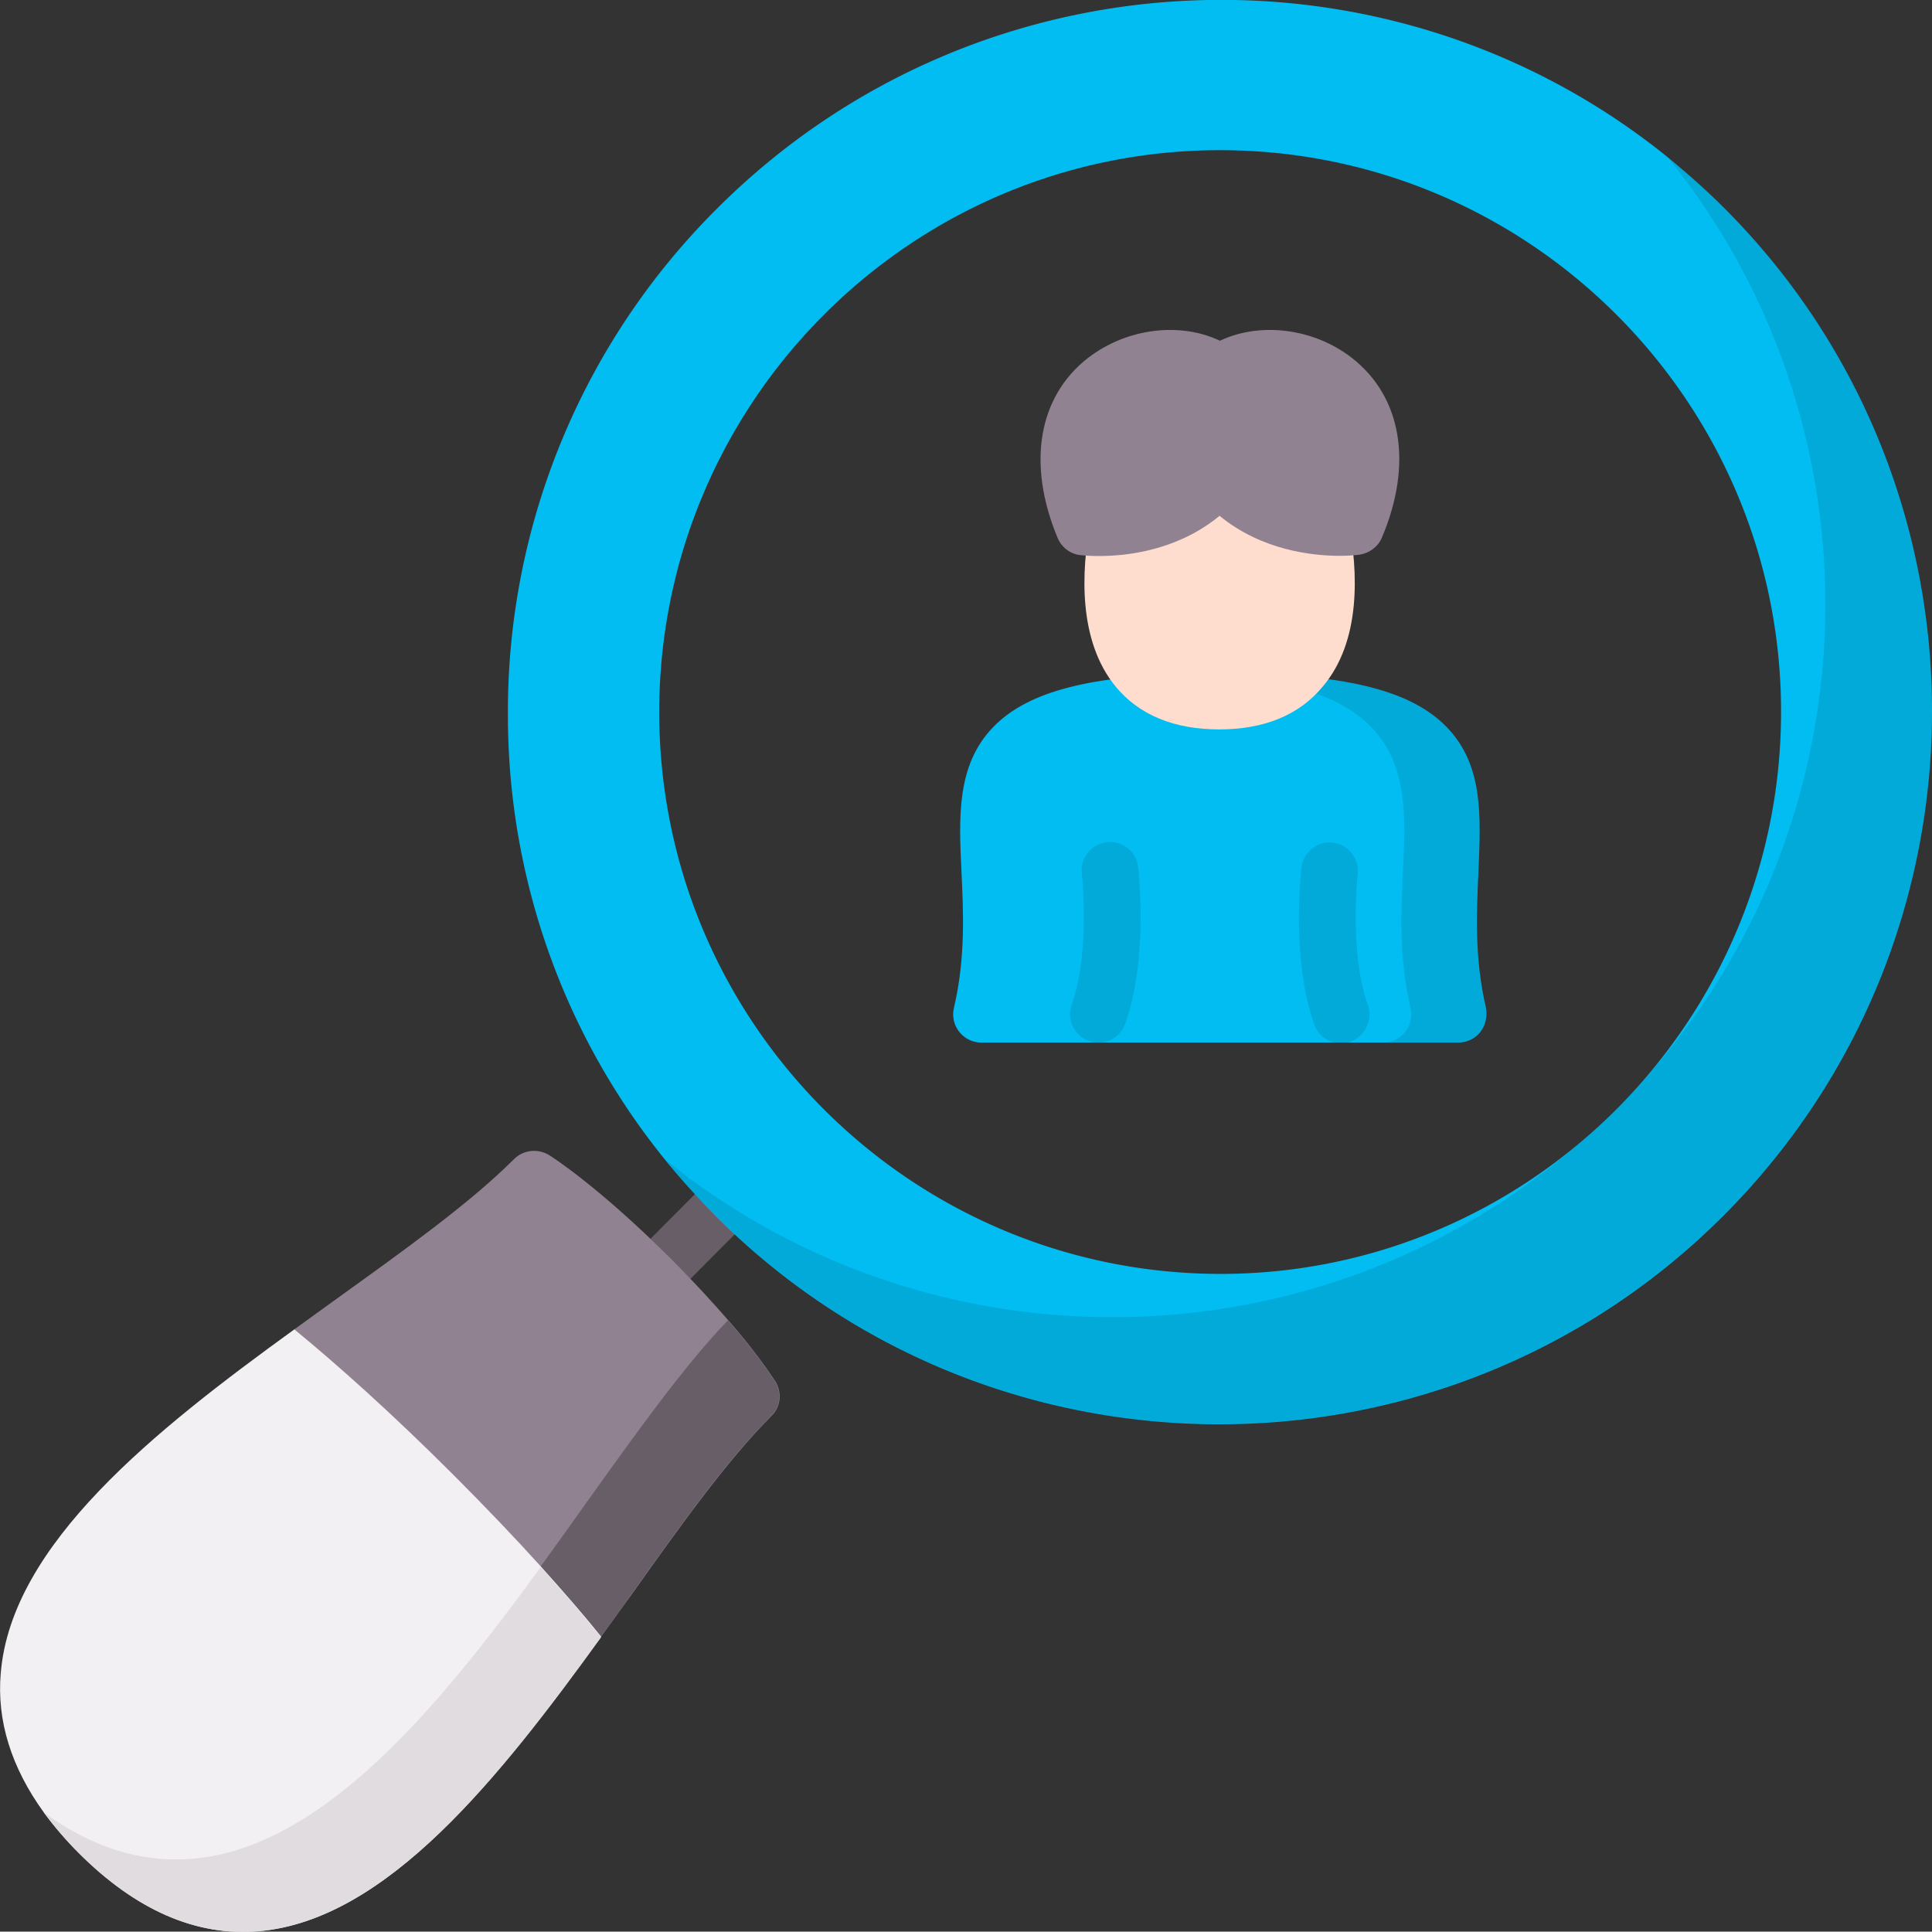
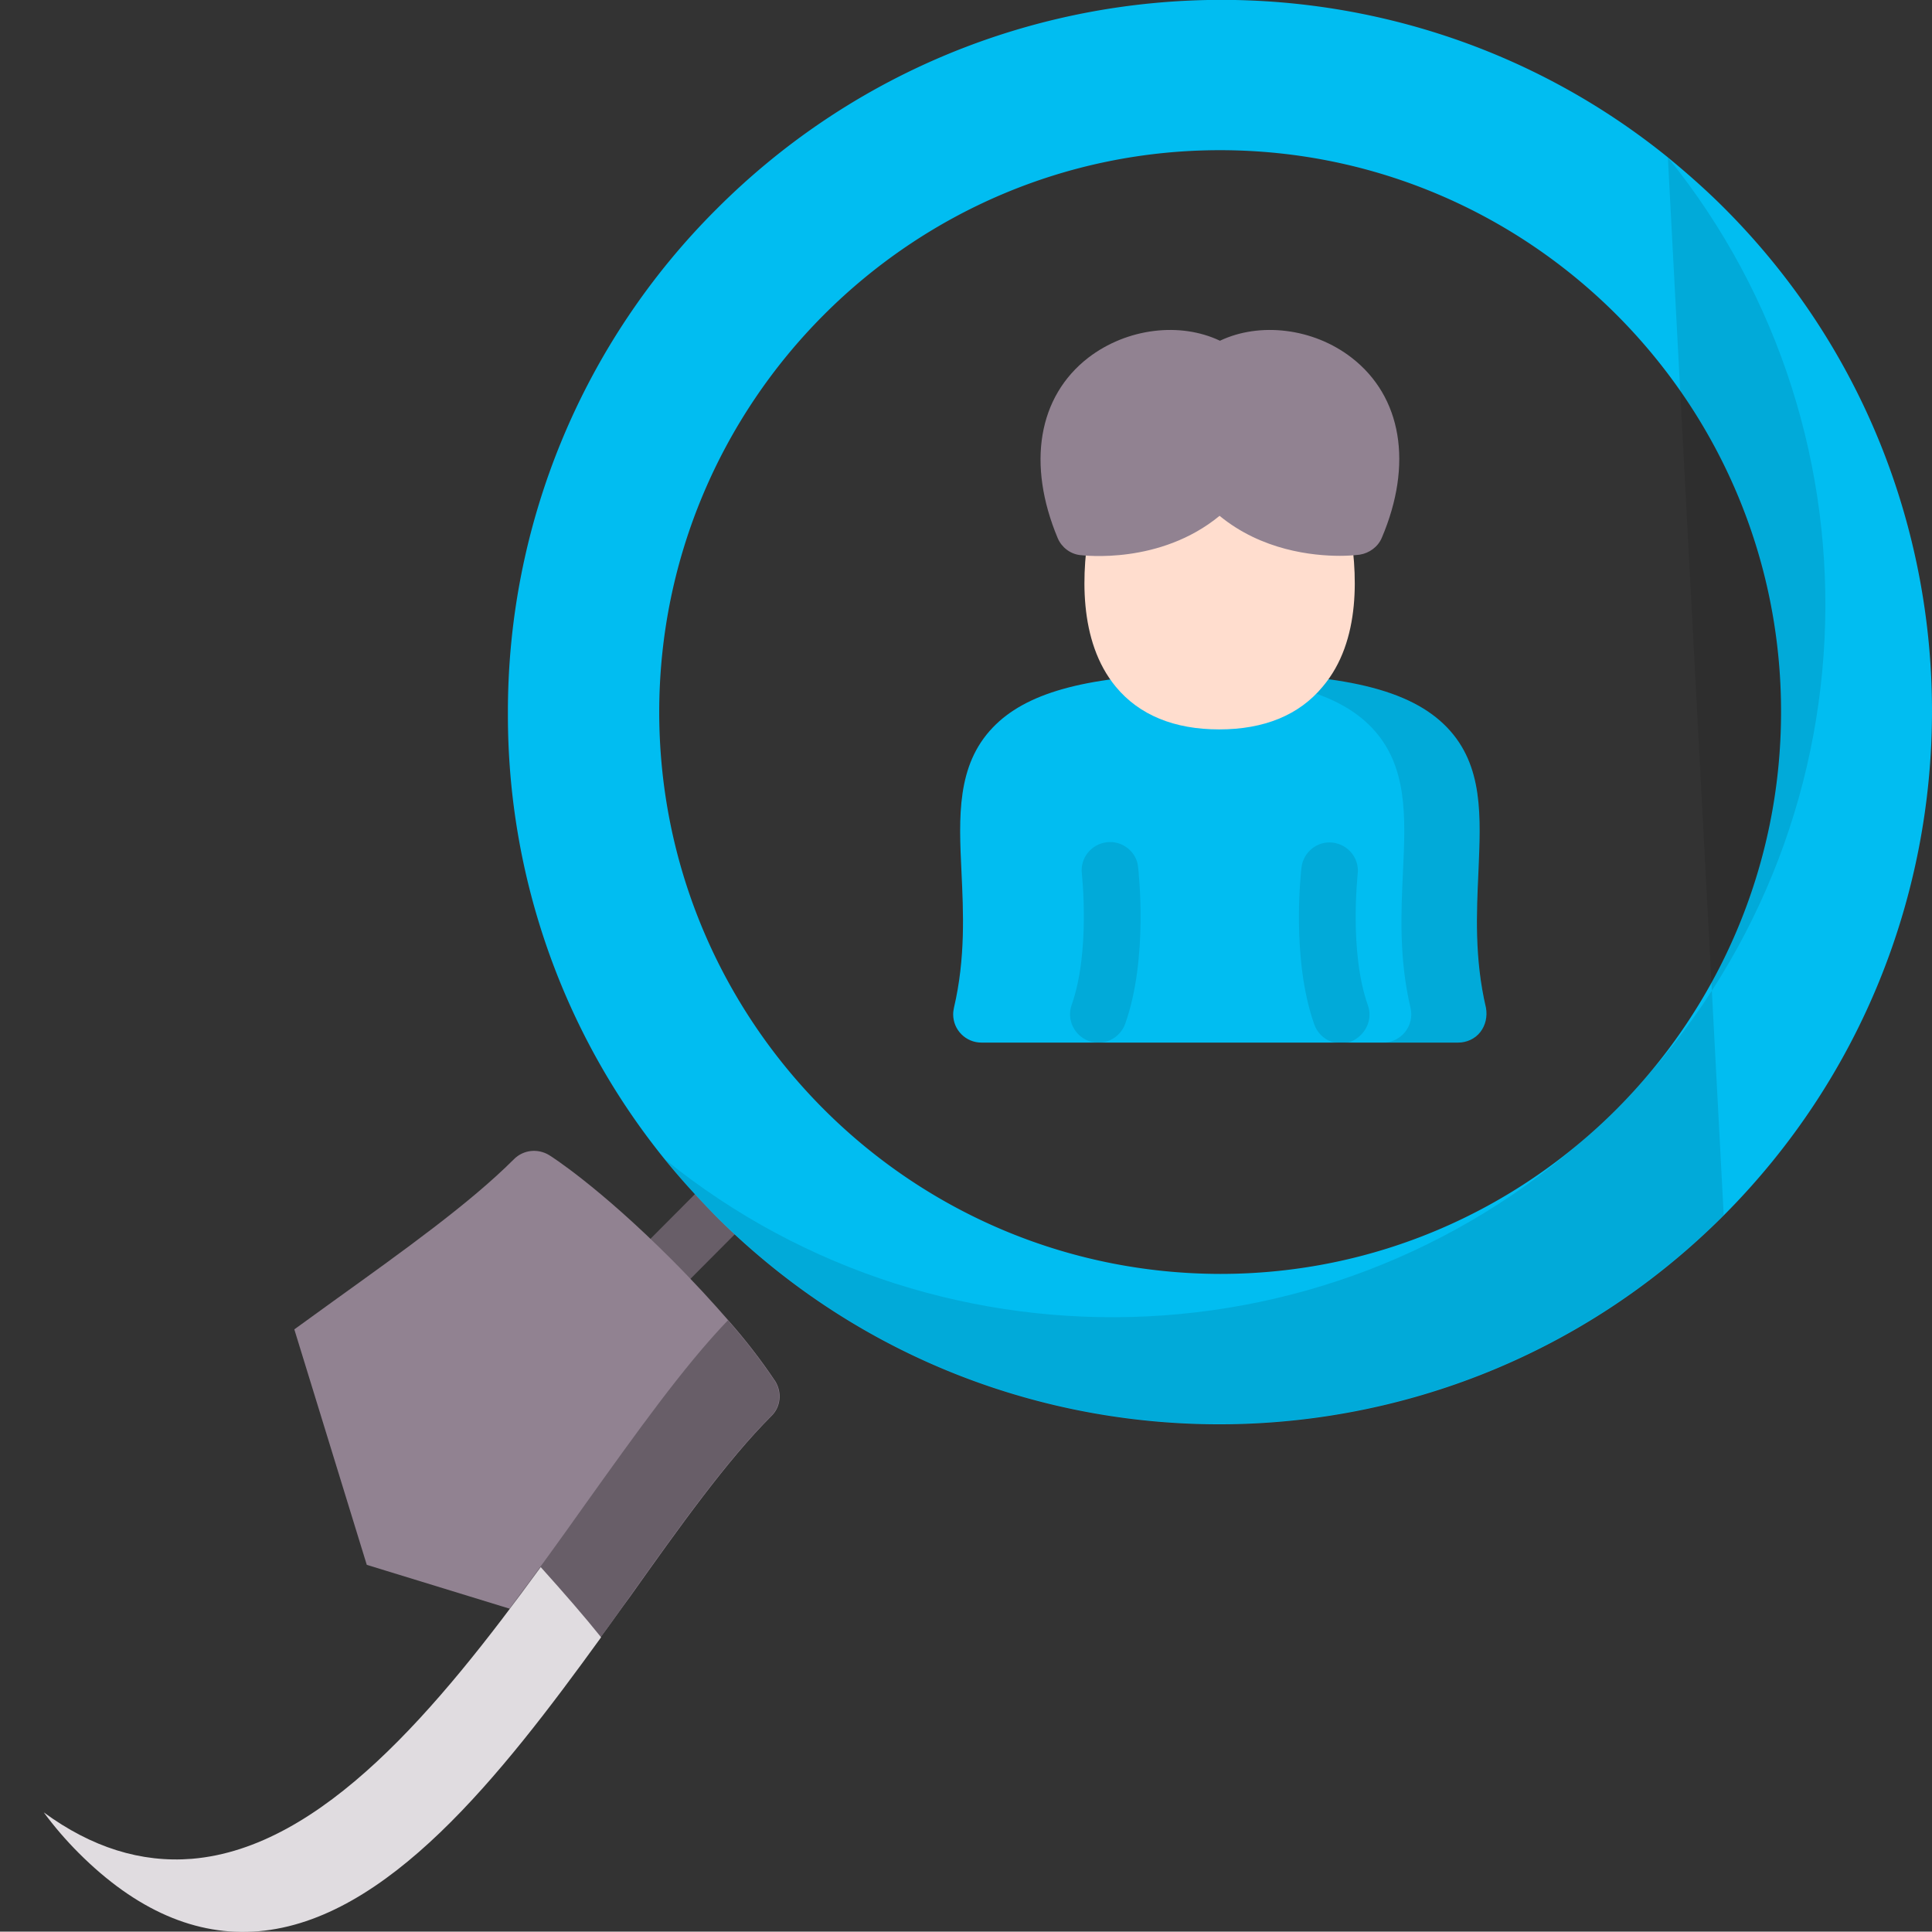
<svg xmlns="http://www.w3.org/2000/svg" id="Calque_1" x="0" y="0" version="1.1" viewBox="0 0 512 511.9" xml:space="preserve">
  <rect x="0" y="0" width="512" height="511.9" fill="#333333" stroke="none" />
  <style>.st0{fill:#685e68}.st1{fill:#01bdf1}.st2{opacity:.1;enable-background:new}.st3{fill:#918291}</style>
  <g id="Calque_2_1_">
    <g id="Layer_1">
      <path d="M167.2 333.5l22.3-22.4 10.6 10.6-22.3 22.4-10.6-10.6z" class="st0" />
      <path d="M456.8 55c-4.7-4.7-9.7-9.1-14.8-13.3-74-59.9-183.2-55.3-252.1 13.7A187.99 187.99 0 00134.6 189v.1c-.1 43.1 14.6 84.9 41.7 118.3 4.2 5.2 8.8 10.2 13.5 15 73.6 73.5 193.4 73.4 267-.3 73.6-73.8 73.6-193.6 0-267.1zM323.4 337.6c-82.1-.1-148.6-66.7-148.7-148.8 0-82.1 66.6-149 148.6-149S472 106.5 472 188.6c0 82.1-66.6 149-148.6 149z" class="st1" />
-       <path d="M456.8 322c-73.6 73.7-193.4 73.9-267 .3-4.8-4.8-9.3-9.8-13.5-15 74 59.9 183.3 55.4 252.2-13.6s73.3-178 13.5-252c5.2 4.2 10.1 8.6 14.8 13.3 73.6 73.5 73.6 193.3 0 267z" class="st2" />
+       <path d="M456.8 322c-73.6 73.7-193.4 73.9-267 .3-4.8-4.8-9.3-9.8-13.5-15 74 59.9 183.3 55.4 252.2-13.6s73.3-178 13.5-252z" class="st2" />
      <path d="M159.3 433.7l-24.3-7.4-37.8-11.6L78 352.3c3.5-2.5 7-5.1 10.5-7.6 18.5-13.3 36-25.8 47.7-37.5 2.5-2.5 6.3-2.9 9.3-1.1.5.3 13 8.2 32.3 27.5l.1.1c6.1 6.1 11.1 11.6 15.1 16.2 4.5 5.1 8.7 10.5 12.5 16.2 1.8 3 1.4 6.8-1.1 9.2-11.7 11.7-24.2 29.2-37.4 47.8-2.6 3.5-5.1 7.1-7.7 10.6z" class="st3" />
      <path d="M159.3 433.7l-24.3-7.4c6.9-9.2 13.7-18.6 20.2-27.8 13.3-18.6 25.9-36.3 37.7-48.6 4.5 5.1 8.7 10.5 12.5 16.2 1.8 3 1.4 6.8-1.1 9.2-11.7 11.7-24.2 29.2-37.4 47.8-2.5 3.5-5 7.1-7.6 10.6z" class="st0" />
-       <path fill="#f3f0f3" d="M68.5 511.8c-16.5 1.4-32.5-5.6-47.6-20.7-3.4-3.4-6.5-7-9.3-10.8C3 468.4-.9 456 .2 443.4 3 409.2 41 379.1 78 352.3c11.2 9.2 25.5 21.9 42.3 38.7 8.7 8.7 16.4 16.8 23 24.1 6.2 6.9 11.6 13.1 16 18.6-26.8 37.1-56.7 75.2-90.8 78.1z" />
      <path fill="#e0dce0" d="M68.5 511.8c-16.5 1.4-32.5-5.6-47.6-20.7-3.4-3.4-6.5-7-9.3-10.8 12.7 9.3 25.8 13.4 39.3 12.3 34.5-2.9 65.1-39.8 92.4-77.3 6.2 6.9 11.6 13.1 16 18.6-26.7 36.9-56.7 75-90.8 77.9z" />
      <path d="M392.3 273.5c-1.4 1.8-3.6 2.8-5.9 2.8H260.1c-4.1 0-7.5-3.3-7.5-7.5 0-.6.1-1.2.2-1.7 3.1-13.2 2.5-25.4 2-36.1-.7-14.5-1.3-28.2 8.3-38.2 8.6-9 23.9-13.4 50.2-14.2 3.2-.1 6.5-.2 10-.2 32.5 0 50.5 4.3 60.2 14.4s8.9 23.7 8.3 38.2c-.5 10.8-1.1 22.9 2 36.1.4 2.3-.1 4.6-1.5 6.4z" class="st1" />
      <path d="M393.8 267.1c.9 4-1.6 8.1-5.6 9-.6.1-1.1.2-1.7.2h-20c4.1 0 7.5-3.3 7.5-7.5 0-.6-.1-1.2-.2-1.7-3.1-13.2-2.5-25.4-2-36.1.7-14.5 1.3-28.2-8.3-38.2-8.6-9-23.9-13.4-50.2-14.2 3.2-.1 6.5-.2 10-.2 32.5 0 50.5 4.3 60.2 14.4s8.9 23.7 8.3 38.2c-.6 10.8-1.1 22.9 2 36.1z" class="st2" />
      <g opacity=".1">
        <path d="M293.3 223.2c-4.1.5-7.1 4.2-6.6 8.3 0 .2 2.3 20.7-2.7 34.8-1.4 3.9.7 8.2 4.6 9.6 3.9 1.4 8.2-.7 9.6-4.6 6.2-17.5 3.5-40.6 3.4-41.6-.4-4-4.2-7-8.3-6.5zM362.5 266.4c-5-14.1-2.7-34.4-2.7-34.8.5-4.1-2.5-7.8-6.6-8.3-4.1-.5-7.8 2.5-8.3 6.6-.1 1-2.8 24.1 3.4 41.6 1.4 3.9 5.7 6 9.6 4.6 3.9-1.6 6-5.8 4.6-9.7z" />
      </g>
      <path fill="#ffddce" d="M357.4 138.2c-.7-3.5-3.8-6.1-7.4-6.1h-53.6c-3.6 0-6.7 2.6-7.4 6.1-2.5 13.3-3.3 31.7 6.7 43.8 6.2 7.5 15.5 11.3 27.4 11.3s21.2-3.8 27.4-11.3c10.3-12.1 9.4-30.5 6.9-43.8z" />
      <path d="M358.2 94.8c-10.2-7.9-24.4-9.5-34.9-4.5-10.5-5-24.6-3.4-34.9 4.5-13.3 10.3-16.3 28.2-8.1 47.8 1 2.4 3.3 4.2 5.9 4.5 1 .1 21.2 2.6 37-10.4 11.2 9.2 24.7 10.6 31.9 10.6 1.7 0 3.5-.1 5.2-.3 2.6-.4 4.9-2.1 5.9-4.5 8.3-19.5 5.3-37.4-8-47.7z" class="st3" />
    </g>
  </g>
</svg>